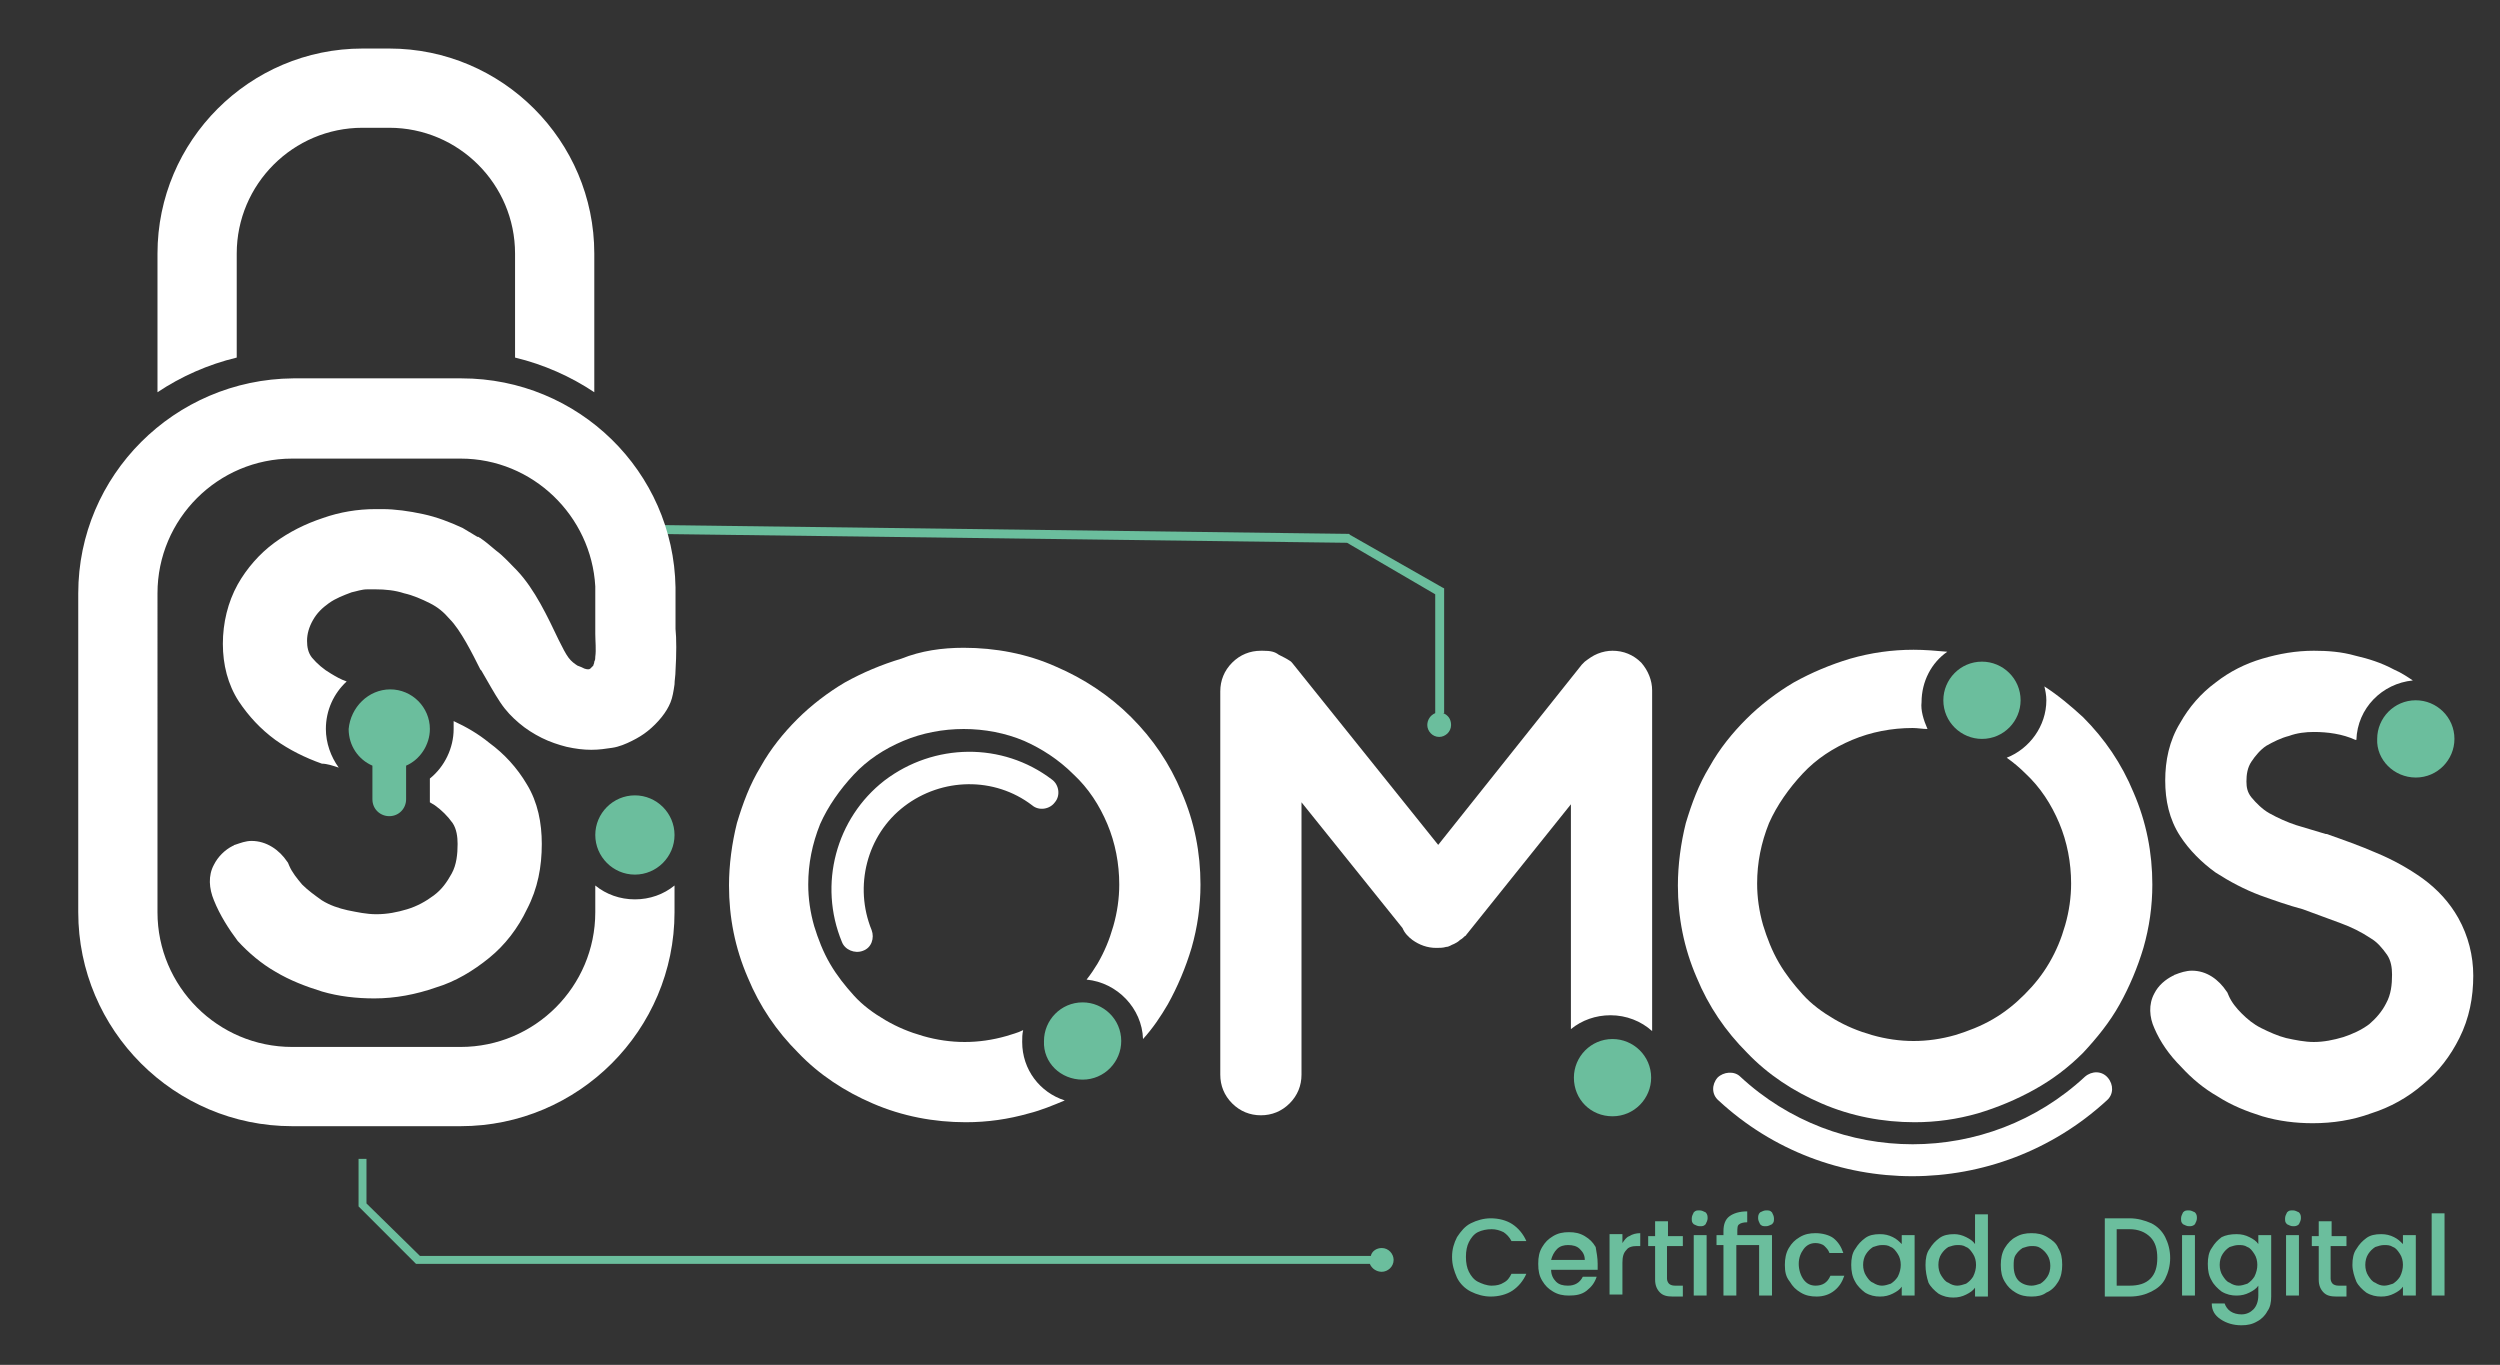
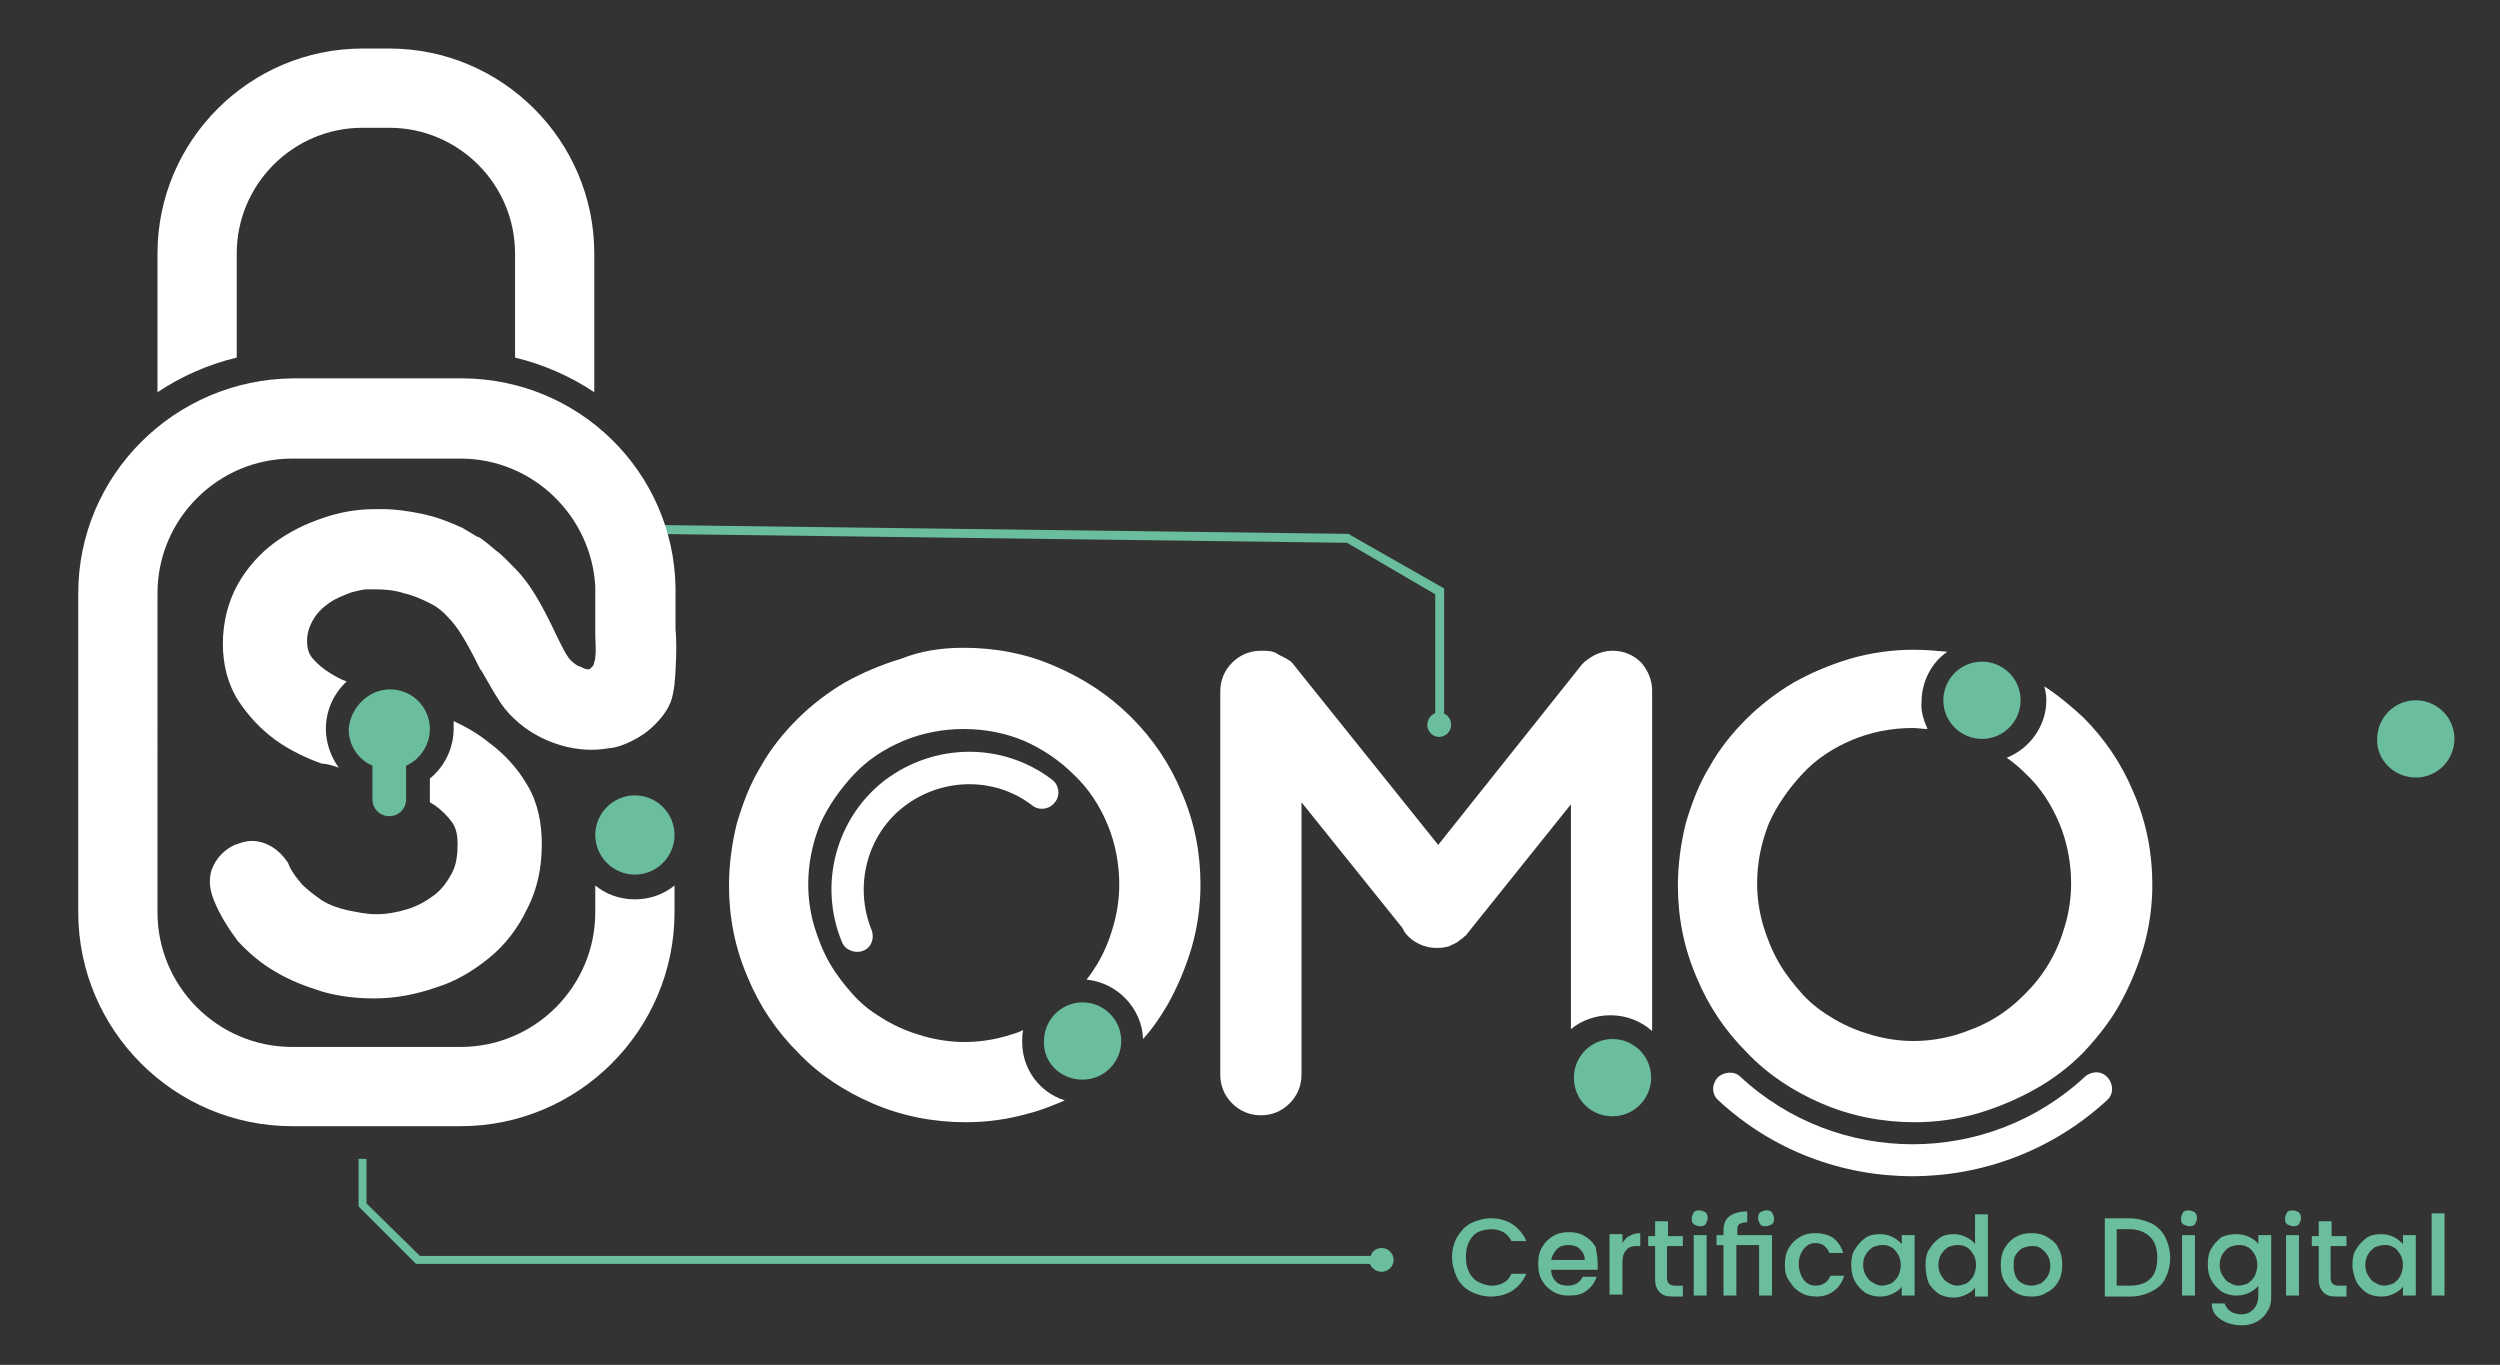
<svg xmlns="http://www.w3.org/2000/svg" id="Camada_1" x="0px" y="0px" viewBox="0 0 252.4 137.8" style="enable-background:new 0 0 252.4 137.8;" xml:space="preserve">
  <rect x="0" y="0" width="252.4" height="137.8" fill="#333333" stroke="none" />
  <style type="text/css">	.st0{fill-rule:evenodd;clip-rule:evenodd;fill:#6BBE9D;}	.st1{fill-rule:evenodd;clip-rule:evenodd;fill:#FFFFFF;}</style>
  <g>
    <path class="st0" d="M146.6,126.9c0-0.8,0.2-1.4,0.5-2c0.4-0.6,0.8-1.1,1.4-1.4c0.6-0.3,1.3-0.5,2-0.5c0.8,0,1.6,0.2,2.2,0.6  c0.6,0.4,1.1,1,1.4,1.7h-1.5c-0.2-0.4-0.5-0.7-0.8-0.9c-0.4-0.2-0.8-0.3-1.2-0.3c-0.5,0-1,0.1-1.4,0.3c-0.4,0.2-0.7,0.6-0.9,1  c-0.2,0.4-0.3,0.9-0.3,1.5c0,0.6,0.1,1.1,0.3,1.5c0.2,0.4,0.5,0.8,0.9,1c0.4,0.2,0.9,0.4,1.4,0.4c0.5,0,0.9-0.1,1.2-0.3  c0.4-0.2,0.6-0.5,0.8-0.9h1.5c-0.3,0.7-0.8,1.3-1.4,1.7c-0.6,0.4-1.4,0.6-2.2,0.6c-0.7,0-1.4-0.2-2-0.5c-0.6-0.3-1.1-0.8-1.4-1.4  C146.8,128.3,146.6,127.7,146.6,126.9L146.6,126.9z M161.3,127.6c0,0.2,0,0.4,0,0.6h-4.7c0,0.5,0.2,0.9,0.5,1.2  c0.3,0.3,0.7,0.4,1.2,0.4c0.7,0,1.2-0.3,1.5-0.9h1.4c-0.2,0.6-0.5,1-1,1.4c-0.5,0.4-1.1,0.5-1.8,0.5c-0.6,0-1.1-0.1-1.6-0.4  c-0.5-0.3-0.8-0.6-1.1-1.1c-0.3-0.5-0.4-1-0.4-1.7s0.1-1.2,0.4-1.7c0.3-0.5,0.6-0.8,1.1-1.1c0.5-0.3,1-0.4,1.6-0.4  c0.6,0,1.1,0.1,1.6,0.4c0.5,0.3,0.8,0.6,1.1,1.1C161.2,126.5,161.3,127,161.3,127.6L161.3,127.6z M160,127.2c0-0.5-0.2-0.8-0.5-1.1  c-0.3-0.3-0.7-0.4-1.2-0.4c-0.4,0-0.8,0.1-1.1,0.4c-0.3,0.3-0.5,0.7-0.6,1.1H160L160,127.2z M163.8,125.5c0.2-0.3,0.4-0.6,0.7-0.7  c0.3-0.2,0.7-0.3,1.1-0.3v1.3h-0.3c-0.5,0-0.9,0.1-1.1,0.4c-0.3,0.3-0.4,0.7-0.4,1.3v3.2h-1.3v-6.1h1.3V125.5L163.8,125.5z   M168.3,125.7v3.4c0,0.2,0.1,0.4,0.2,0.5c0.1,0.1,0.3,0.2,0.6,0.2h0.8v1.1h-1c-0.6,0-1-0.1-1.3-0.4c-0.3-0.3-0.5-0.7-0.5-1.3v-3.4  h-0.7v-1h0.7v-1.5h1.3v1.5h1.5v1H168.3L168.3,125.7z M171.6,123.8c-0.2,0-0.4-0.1-0.6-0.2c-0.2-0.2-0.2-0.3-0.2-0.6  c0-0.2,0.1-0.4,0.2-0.6c0.2-0.2,0.3-0.2,0.6-0.2c0.2,0,0.4,0.1,0.6,0.2c0.2,0.2,0.2,0.4,0.2,0.6c0,0.2-0.1,0.4-0.2,0.6  C172,123.8,171.9,123.8,171.6,123.8L171.6,123.8z M172.3,124.7v6.1H171v-6.1H172.3L172.3,124.7z M175.4,124.7h3.5v6.1h-1.3v-5.1  h-2.3v5.1h-1.3v-5.1h-0.7v-1h0.7v-0.4c0-0.7,0.2-1.2,0.6-1.5c0.4-0.3,1-0.5,1.8-0.5v1.1c-0.4,0-0.7,0.1-0.8,0.2  c-0.2,0.1-0.2,0.4-0.2,0.8V124.7L175.4,124.7z M178.3,123.8c0.2,0,0.4-0.1,0.6-0.2c0.2-0.2,0.2-0.3,0.2-0.6c0-0.2-0.1-0.4-0.2-0.6  c-0.2-0.2-0.3-0.2-0.6-0.2c-0.2,0-0.4,0.1-0.6,0.2c-0.2,0.2-0.2,0.4-0.2,0.6c0,0.2,0.1,0.4,0.2,0.6  C177.9,123.8,178,123.8,178.3,123.8L178.3,123.8z M180.2,127.7c0-0.6,0.1-1.2,0.4-1.7c0.3-0.5,0.6-0.8,1.1-1.1  c0.5-0.3,1-0.4,1.6-0.4c0.7,0,1.4,0.2,1.8,0.5c0.5,0.4,0.8,0.9,1,1.5h-1.4c-0.1-0.3-0.3-0.5-0.5-0.7c-0.2-0.2-0.6-0.3-0.9-0.3  c-0.5,0-0.9,0.2-1.2,0.6c-0.3,0.4-0.5,0.9-0.5,1.5s0.2,1.2,0.5,1.6c0.3,0.4,0.7,0.6,1.2,0.6c0.7,0,1.2-0.3,1.5-1h1.4  c-0.2,0.6-0.5,1.1-1,1.5c-0.5,0.4-1.1,0.6-1.8,0.6c-0.6,0-1.1-0.1-1.6-0.4c-0.5-0.3-0.8-0.6-1.1-1.1  C180.3,128.9,180.2,128.4,180.2,127.7L180.2,127.7z M186.9,127.7c0-0.6,0.1-1.2,0.4-1.6c0.3-0.5,0.6-0.8,1-1.1  c0.4-0.3,0.9-0.4,1.5-0.4c0.5,0,0.9,0.1,1.3,0.3c0.4,0.2,0.6,0.4,0.9,0.7v-0.9h1.3v6.1h-1.3v-0.9c-0.2,0.3-0.5,0.5-0.9,0.7  c-0.4,0.2-0.8,0.3-1.3,0.3c-0.5,0-1-0.1-1.5-0.4c-0.4-0.3-0.8-0.7-1-1.1C187,128.9,186.9,128.3,186.9,127.7L186.9,127.7z   M191.9,127.7c0-0.4-0.1-0.8-0.3-1.1c-0.2-0.3-0.4-0.6-0.7-0.7c-0.3-0.2-0.6-0.2-0.9-0.2c-0.3,0-0.6,0.1-0.9,0.2  c-0.3,0.2-0.5,0.4-0.7,0.7c-0.2,0.3-0.3,0.7-0.3,1.1c0,0.4,0.1,0.8,0.3,1.1c0.2,0.3,0.4,0.6,0.7,0.7c0.3,0.2,0.6,0.3,0.9,0.3  c0.3,0,0.6-0.1,0.9-0.2c0.3-0.2,0.5-0.4,0.7-0.7C191.8,128.5,191.9,128.1,191.9,127.7L191.9,127.7z M194.4,127.7  c0-0.6,0.1-1.2,0.4-1.6c0.3-0.5,0.6-0.8,1-1.1c0.4-0.3,0.9-0.4,1.5-0.4c0.4,0,0.8,0.1,1.2,0.3c0.4,0.2,0.7,0.4,0.9,0.7v-3h1.3v8.3  h-1.3v-0.9c-0.2,0.3-0.5,0.5-0.9,0.7c-0.4,0.2-0.8,0.3-1.3,0.3c-0.5,0-1-0.1-1.5-0.4c-0.4-0.3-0.8-0.7-1-1.1  C194.5,128.9,194.4,128.3,194.4,127.7L194.4,127.7z M199.5,127.7c0-0.4-0.1-0.8-0.3-1.1c-0.2-0.3-0.4-0.6-0.7-0.7  c-0.3-0.2-0.6-0.2-0.9-0.2c-0.3,0-0.6,0.1-0.9,0.2c-0.3,0.2-0.5,0.4-0.7,0.7c-0.2,0.3-0.3,0.7-0.3,1.1c0,0.4,0.1,0.8,0.3,1.1  c0.2,0.3,0.4,0.6,0.7,0.7c0.3,0.2,0.6,0.3,0.9,0.3c0.3,0,0.6-0.1,0.9-0.2c0.3-0.2,0.5-0.4,0.7-0.7  C199.4,128.5,199.5,128.1,199.5,127.7L199.5,127.7z M205.1,130.9c-0.6,0-1.1-0.1-1.6-0.4c-0.5-0.3-0.8-0.6-1.1-1.1  c-0.3-0.5-0.4-1-0.4-1.7c0-0.6,0.1-1.2,0.4-1.7c0.3-0.5,0.7-0.9,1.1-1.1c0.5-0.3,1-0.4,1.6-0.4s1.1,0.1,1.6,0.4  c0.5,0.3,0.9,0.6,1.1,1.1c0.3,0.5,0.4,1,0.4,1.7c0,0.6-0.1,1.2-0.4,1.7c-0.3,0.5-0.7,0.9-1.2,1.1  C206.2,130.8,205.7,130.9,205.1,130.9L205.1,130.9z M205.1,129.8c0.3,0,0.6-0.1,0.9-0.2c0.3-0.2,0.5-0.4,0.7-0.7  c0.2-0.3,0.3-0.7,0.3-1.1c0-0.4-0.1-0.8-0.3-1.1c-0.2-0.3-0.4-0.5-0.7-0.7c-0.3-0.2-0.6-0.2-0.9-0.2c-0.3,0-0.6,0.1-0.9,0.2  c-0.3,0.2-0.5,0.4-0.7,0.7c-0.2,0.3-0.2,0.7-0.2,1.1c0,0.7,0.2,1.2,0.5,1.5C204.1,129.6,204.6,129.8,205.1,129.8L205.1,129.8z   M215,123c0.8,0,1.5,0.2,2.2,0.5c0.6,0.3,1.1,0.8,1.4,1.4c0.3,0.6,0.5,1.3,0.5,2.1s-0.2,1.5-0.5,2.1c-0.3,0.6-0.8,1-1.4,1.3  c-0.6,0.3-1.3,0.5-2.2,0.5h-2.5V123H215L215,123z M215,129.8c0.9,0,1.6-0.2,2.1-0.7c0.5-0.5,0.7-1.2,0.7-2.1c0-0.9-0.2-1.6-0.7-2.1  c-0.5-0.5-1.2-0.8-2.1-0.8h-1.3v5.7H215L215,129.8z M221,123.8c-0.2,0-0.4-0.1-0.6-0.2c-0.2-0.2-0.2-0.3-0.2-0.6  c0-0.2,0.1-0.4,0.2-0.6c0.2-0.2,0.3-0.2,0.6-0.2c0.2,0,0.4,0.1,0.6,0.2c0.2,0.2,0.2,0.4,0.2,0.6c0,0.2-0.1,0.4-0.2,0.6  C221.4,123.8,221.2,123.8,221,123.8L221,123.8z M221.6,124.7v6.1h-1.3v-6.1H221.6L221.6,124.7z M225.8,124.6c0.5,0,0.9,0.1,1.3,0.3  c0.4,0.2,0.7,0.4,0.9,0.7v-0.9h1.3v6.2c0,0.6-0.1,1.1-0.4,1.5c-0.2,0.4-0.6,0.8-1,1c-0.5,0.3-1,0.4-1.6,0.4c-0.8,0-1.5-0.2-2.1-0.6  c-0.6-0.4-0.9-0.9-0.9-1.6h1.3c0.1,0.3,0.3,0.6,0.6,0.8c0.3,0.2,0.7,0.3,1.1,0.3c0.5,0,0.9-0.2,1.2-0.5c0.3-0.3,0.5-0.8,0.5-1.4v-1  c-0.2,0.3-0.5,0.5-0.9,0.7c-0.4,0.2-0.8,0.3-1.3,0.3c-0.5,0-1-0.1-1.5-0.4c-0.4-0.3-0.8-0.7-1-1.1c-0.3-0.5-0.4-1-0.4-1.7  c0-0.6,0.1-1.2,0.4-1.6c0.3-0.5,0.6-0.8,1-1.1C224.7,124.7,225.2,124.6,225.8,124.6L225.8,124.6z M227.9,127.7  c0-0.4-0.1-0.8-0.3-1.1c-0.2-0.3-0.4-0.6-0.7-0.7c-0.3-0.2-0.6-0.2-0.9-0.2c-0.3,0-0.6,0.1-0.9,0.2c-0.3,0.2-0.5,0.4-0.7,0.7  c-0.2,0.3-0.3,0.7-0.3,1.1c0,0.4,0.1,0.8,0.3,1.1c0.2,0.3,0.4,0.6,0.7,0.7c0.3,0.2,0.6,0.3,0.9,0.3c0.3,0,0.6-0.1,0.9-0.2  c0.3-0.2,0.5-0.4,0.7-0.7C227.8,128.5,227.9,128.1,227.9,127.7L227.9,127.7z M231.5,123.8c-0.2,0-0.4-0.1-0.6-0.2  c-0.2-0.2-0.2-0.3-0.2-0.6c0-0.2,0.1-0.4,0.2-0.6c0.2-0.2,0.3-0.2,0.6-0.2c0.2,0,0.4,0.1,0.6,0.2c0.2,0.2,0.2,0.4,0.2,0.6  c0,0.2-0.1,0.4-0.2,0.6C231.9,123.8,231.7,123.8,231.5,123.8L231.5,123.8z M232.1,124.7v6.1h-1.3v-6.1H232.1L232.1,124.7z   M235.3,125.7v3.4c0,0.2,0.1,0.4,0.2,0.5c0.1,0.1,0.3,0.2,0.6,0.2h0.8v1.1h-1c-0.6,0-1-0.1-1.3-0.4c-0.3-0.3-0.5-0.7-0.5-1.3v-3.4  h-0.7v-1h0.7v-1.5h1.3v1.5h1.5v1H235.3L235.3,125.7z M237.5,127.7c0-0.6,0.1-1.2,0.4-1.6c0.3-0.5,0.6-0.8,1-1.1  c0.4-0.3,0.9-0.4,1.5-0.4c0.5,0,0.9,0.1,1.3,0.3c0.4,0.2,0.6,0.4,0.9,0.7v-0.9h1.3v6.1h-1.3v-0.9c-0.2,0.3-0.5,0.5-0.9,0.7  c-0.4,0.2-0.8,0.3-1.3,0.3c-0.5,0-1-0.1-1.5-0.4c-0.4-0.3-0.8-0.7-1-1.1C237.7,128.9,237.5,128.3,237.5,127.7L237.5,127.7z   M242.6,127.7c0-0.4-0.1-0.8-0.3-1.1c-0.2-0.3-0.4-0.6-0.7-0.7c-0.3-0.2-0.6-0.2-0.9-0.2s-0.6,0.1-0.9,0.2  c-0.3,0.2-0.5,0.4-0.7,0.7c-0.2,0.3-0.3,0.7-0.3,1.1c0,0.4,0.1,0.8,0.3,1.1c0.2,0.3,0.4,0.6,0.7,0.7c0.3,0.2,0.6,0.3,0.9,0.3  c0.3,0,0.6-0.1,0.9-0.2c0.3-0.2,0.5-0.4,0.7-0.7C242.5,128.5,242.6,128.1,242.6,127.7L242.6,127.7z M246.8,122.5v8.3h-1.3v-8.3  H246.8z" />
    <path class="st1" d="M242.6,77c1.4,0,2.5-1.1,2.5-2.5c0-1.4-1.1-2.5-2.5-2.5c-1.4,0-2.5,1.1-2.5,2.5C240.2,75.9,241.3,77,242.6,77z  " />
    <path class="st1" d="M97.3,65.4c3.2,0,6.4,0.6,9.3,1.9c2.8,1.2,5.4,2.9,7.6,5.1c2.2,2.2,3.9,4.7,5.1,7.6c1.3,3,1.9,6.1,1.9,9.3  c0,2.2-0.3,4.3-0.9,6.4c-0.6,2-1.4,3.9-2.4,5.7c-0.7,1.2-1.5,2.4-2.5,3.5c-0.1-3.1-2.6-5.7-5.7-6c0.4-0.5,0.8-1.1,1.1-1.6  c0.7-1.2,1.2-2.4,1.6-3.8c0.4-1.4,0.6-2.8,0.6-4.2c0-2.1-0.4-4.2-1.2-6.1c-0.8-1.9-1.9-3.6-3.4-5c-1.5-1.5-3.2-2.6-5-3.4  c-1.9-0.8-4-1.2-6.1-1.2c-2.1,0-4.2,0.4-6.1,1.2c-1.9,0.8-3.6,1.9-5,3.4c-1.4,1.5-2.6,3.2-3.4,5c-0.8,2-1.2,4-1.2,6.1  c0,1.4,0.2,2.8,0.6,4.2c0.4,1.3,0.9,2.6,1.6,3.8c0.7,1.2,1.5,2.2,2.4,3.2c0.9,1,2,1.8,3.2,2.5c1.2,0.7,2.4,1.2,3.8,1.6  c1.4,0.4,2.8,0.6,4.2,0.6c1.4,0,2.8-0.2,4.2-0.6c0.6-0.2,1.1-0.3,1.7-0.6c-0.1,0.4-0.1,0.8-0.1,1.2c0,2.8,1.8,5.1,4.3,5.9  c-1.2,0.5-2.4,1-3.6,1.3c-2.1,0.6-4.2,0.9-6.4,0.9c-3.2,0-6.4-0.6-9.4-1.9c-2.8-1.2-5.4-2.9-7.5-5.1c-2.2-2.2-3.9-4.7-5.1-7.6  c-1.3-3-1.9-6.1-1.9-9.3c0-2.1,0.3-4.3,0.8-6.3c0.6-2,1.3-3.9,2.4-5.7c1-1.8,2.3-3.4,3.7-4.8c1.4-1.4,3.1-2.7,4.8-3.7  c1.8-1,3.7-1.8,5.7-2.4C93,65.7,95.1,65.4,97.3,65.4z" />
    <path class="st1" d="M129.1,66.1c0.4,0.2,0.8,0.4,1.1,0.6c0.2,0.1,0.3,0.3,0.4,0.4l14.6,18.2l14.5-18.2c0.1-0.1,0.2-0.2,0.3-0.3  c0.4-0.3,0.8-0.6,1.3-0.8c0.5-0.2,1-0.3,1.5-0.3c1.1,0,2.1,0.4,2.9,1.2c0,0,0,0,0,0c0.7,0.8,1.1,1.8,1.1,2.8v34.4  c-1.1-1-2.6-1.6-4.2-1.6c-1.5,0-2.9,0.5-4,1.4V81.2l-10.5,13.1c-0.1,0.1-0.1,0.2-0.2,0.2c-0.1,0.1-0.3,0.3-0.5,0.4  c-0.2,0.2-0.4,0.3-0.6,0.4c-0.3,0.1-0.5,0.3-0.8,0.3c-0.3,0.1-0.7,0.1-1,0.1c-0.9,0-1.7-0.3-2.4-0.8c-0.4-0.3-0.8-0.7-1-1.2  l-10.2-12.7v27.5c0,1.1-0.4,2.1-1.2,2.9c-0.8,0.8-1.8,1.2-2.9,1.2c-1.1,0-2.1-0.4-2.9-1.2c-0.8-0.8-1.2-1.8-1.2-2.9V69.8  c0-1.1,0.4-2.1,1.2-2.9c0.8-0.8,1.8-1.2,2.9-1.2c0,0,0.1,0,0.1,0c0,0,0.1,0,0.1,0C128.3,65.7,128.7,65.8,129.1,66.1z" />
    <path class="st1" d="M194.6,73.6c-0.5,0-1-0.1-1.5-0.1c-2.1,0-4.2,0.4-6.1,1.2c-1.9,0.8-3.6,1.9-5,3.4c-1.4,1.5-2.6,3.2-3.4,5  c-0.8,2-1.2,4-1.2,6.1c0,1.4,0.2,2.8,0.6,4.2c0.4,1.3,0.9,2.6,1.6,3.8c0.7,1.2,1.5,2.2,2.4,3.2c0.9,1,2,1.8,3.2,2.5  c1.2,0.7,2.4,1.2,3.8,1.6c1.4,0.4,2.8,0.6,4.2,0.6c1.4,0,2.8-0.2,4.2-0.6c1.3-0.4,2.6-0.9,3.8-1.6c1.2-0.7,2.2-1.5,3.2-2.5  c1-1,1.8-2,2.5-3.2c0.7-1.2,1.2-2.4,1.6-3.8c0.4-1.4,0.6-2.8,0.6-4.2c0-2.1-0.4-4.2-1.2-6.1c-0.8-1.9-1.9-3.6-3.4-5  c-0.6-0.6-1.2-1.1-1.9-1.6c2.3-0.9,4-3.2,4-5.8c0-0.5-0.1-1-0.2-1.4c1.4,0.9,2.7,2,3.9,3.1c2.2,2.2,3.9,4.7,5.1,7.6  c1.3,3,1.9,6.1,1.9,9.3c0,2.2-0.3,4.3-0.9,6.4c-0.6,2-1.4,3.9-2.4,5.7c-1,1.8-2.3,3.4-3.7,4.9c-1.5,1.5-3.1,2.7-4.9,3.7  c-1.8,1-3.7,1.8-5.7,2.4c-2.1,0.6-4.2,0.9-6.4,0.9c-3.2,0-6.4-0.6-9.4-1.9c-2.8-1.2-5.4-2.9-7.5-5.1c-2.2-2.2-3.9-4.7-5.1-7.6  c-1.3-3-1.9-6.1-1.9-9.3c0-2.1,0.3-4.3,0.8-6.3c0.6-2,1.3-3.9,2.4-5.7c1-1.8,2.3-3.4,3.7-4.8c1.4-1.4,3.1-2.7,4.8-3.7  c1.8-1,3.7-1.8,5.7-2.4c2.1-0.6,4.2-0.9,6.4-0.9c1.1,0,2.3,0.1,3.4,0.2c-1.6,1.1-2.6,3-2.6,5.1C193.9,71.7,194.2,72.7,194.6,73.6z" />
    <path class="st0" d="M145.7,72c0.5,0.2,0.8,0.6,0.8,1.2c0,0.7-0.6,1.2-1.2,1.2c-0.7,0-1.2-0.6-1.2-1.2c0-0.5,0.3-1,0.8-1.2V60  l-8.9-5.2l-70.3-0.9v-0.9l70.5,0.9l0.1,0.1l9.3,5.3l0.2,0.1V72z" />
-     <path class="st1" d="M217.5,103.8c-0.5-1.1-0.6-2.4,0-3.5c0.4-0.8,1.1-1.4,1.9-1.8c0.1,0,0.1-0.1,0.2-0.1c0.5-0.2,1.1-0.4,1.7-0.4  c1.5,0,2.7,0.9,3.5,2.1c0.1,0.1,0.1,0.2,0.2,0.4c0.3,0.7,0.8,1.3,1.3,1.8c0.6,0.6,1.2,1.1,2,1.5c0.8,0.4,1.7,0.8,2.5,1  c0.9,0.2,1.9,0.4,2.8,0.4c1,0,2-0.2,3-0.5c0.9-0.3,1.8-0.7,2.6-1.3c0.7-0.6,1.3-1.3,1.7-2.1c0.5-0.9,0.6-1.9,0.6-2.9  c0-0.7-0.1-1.4-0.5-2c-0.5-0.7-1-1.3-1.7-1.7c-0.9-0.6-1.9-1.1-3-1.5c-1.3-0.5-2.5-0.9-3.8-1.4c-1.5-0.4-2.9-0.9-4.3-1.4  c-1.6-0.6-3.1-1.4-4.5-2.3c-1.4-1-2.7-2.3-3.6-3.7c-1.1-1.7-1.5-3.6-1.5-5.6c0-2,0.4-4,1.5-5.8c0.9-1.6,2.1-3,3.6-4.1  c1.4-1.1,3-1.9,4.7-2.4c1.7-0.5,3.4-0.8,5.2-0.8c1.4,0,2.8,0.1,4.2,0.5c1.3,0.3,2.6,0.7,3.9,1.4c0.7,0.3,1.3,0.7,1.9,1.1  c-3.1,0.3-5.6,2.8-5.7,6l-0.1,0c-1.3-0.6-2.8-0.8-4.2-0.8c-0.8,0-1.7,0.1-2.5,0.4c-0.8,0.2-1.6,0.6-2.3,1c-0.6,0.4-1.1,1-1.5,1.6  c-0.4,0.6-0.5,1.3-0.5,2c0,0.6,0.1,1.1,0.5,1.6c0.5,0.6,1.1,1.2,1.8,1.6c0.9,0.5,1.8,0.9,2.7,1.2c1,0.3,2,0.6,3,0.9  c0,0,0.1,0,0.1,0c1.7,0.6,3.4,1.2,5,1.9c1.7,0.7,3.3,1.6,4.7,2.6c1.5,1.1,2.7,2.4,3.6,4c1,1.8,1.5,3.8,1.5,5.8  c0,2.2-0.4,4.3-1.4,6.3c-0.9,1.8-2.1,3.4-3.7,4.7c-1.5,1.3-3.3,2.3-5.2,2.9c-1.9,0.7-3.9,1-5.9,1c-1.7,0-3.4-0.2-5.1-0.7  c-1.6-0.5-3.1-1.1-4.5-2c-1.4-0.8-2.6-1.8-3.7-3C219,106.5,218.1,105.2,217.5,103.8z" />
    <path class="st0" d="M200.1,74.6c2.2,0,3.9-1.8,3.9-3.9c0-2.2-1.8-3.9-3.9-3.9c-2.2,0-3.9,1.8-3.9,3.9  C196.2,72.9,198,74.6,200.1,74.6z" />
    <path class="st0" d="M162.8,112.7c2.2,0,3.9-1.8,3.9-3.9c0-2.2-1.8-3.9-3.9-3.9c-2.2,0-3.9,1.8-3.9,3.9  C158.9,111,160.6,112.7,162.8,112.7z" />
    <path class="st0" d="M243.9,78.5c2.2,0,3.9-1.8,3.9-3.9c0-2.2-1.8-3.9-3.9-3.9c-2.2,0-3.9,1.8-3.9,3.9  C239.9,76.7,241.7,78.5,243.9,78.5z" />
    <path class="st0" d="M109.3,109c2.2,0,3.9-1.8,3.9-3.9c0-2.2-1.8-3.9-3.9-3.9c-2.2,0-3.9,1.8-3.9,3.9  C105.3,107.3,107.1,109,109.3,109z" />
    <path class="st1" d="M85,95.1c-2.4-5.8-0.6-12.5,4.3-16.3c5-3.8,11.9-3.9,16.9-0.1c0.7,0.5,0.9,1.6,0.3,2.3  c-0.5,0.7-1.6,0.9-2.3,0.3c-3.8-2.9-9.1-2.8-12.9,0.1c-3.8,2.9-5.1,8.1-3.3,12.5c0.3,0.8,0,1.8-0.9,2.1  C86.3,96.3,85.3,95.9,85,95.1z" />
    <path class="st1" d="M175.7,108.7c9.8,9.1,25,9.1,34.8,0c0.7-0.6,1.7-0.6,2.3,0.1c0.6,0.7,0.6,1.7-0.1,2.3  c-11.1,10.2-28.2,10.2-39.2,0c-0.7-0.6-0.7-1.6-0.1-2.3C174,108.2,175.1,108.1,175.7,108.7z" />
    <path class="st1" d="M21.6,90.9c-0.5-1.2-0.6-2.5,0-3.6c0.4-0.8,1.1-1.5,1.9-1.9c0.1,0,0.1-0.1,0.2-0.1c0.6-0.2,1.1-0.4,1.7-0.4  c1.5,0,2.8,0.9,3.6,2.1c0.1,0.1,0.1,0.2,0.2,0.4c0.3,0.7,0.8,1.3,1.3,1.9c0.6,0.6,1.3,1.1,2,1.6c0.8,0.5,1.7,0.8,2.6,1  c1,0.2,1.9,0.4,2.9,0.4c1.1,0,2.1-0.2,3.1-0.5c1-0.3,1.9-0.8,2.7-1.4c0.8-0.6,1.3-1.3,1.8-2.2c0.5-0.9,0.6-2,0.6-3  c0-0.7-0.1-1.5-0.5-2.1c-0.5-0.7-1.1-1.3-1.8-1.8c-0.2-0.1-0.3-0.2-0.5-0.3c0-0.1,0-0.2,0-0.4v-2c1.5-1.2,2.4-3.1,2.4-5  c0-0.3,0-0.5,0-0.8c1.3,0.6,2.5,1.3,3.6,2.2c1.5,1.1,2.8,2.5,3.8,4.2c1.1,1.8,1.5,3.9,1.5,6c0,2.3-0.4,4.5-1.5,6.6  c-0.9,1.9-2.2,3.6-3.8,4.9c-1.6,1.3-3.4,2.4-5.4,3c-2,0.7-4.1,1.1-6.2,1.1c-1.8,0-3.6-0.2-5.3-0.7c-1.6-0.5-3.2-1.1-4.7-2  c-1.4-0.8-2.7-1.9-3.8-3.1C23.1,93.8,22.2,92.4,21.6,90.9L21.6,90.9z M34.2,77.5c-0.8-1.1-1.3-2.5-1.3-3.9c0-1.9,0.8-3.6,2.1-4.8  c-0.6-0.2-1.1-0.5-1.6-0.8c-0.7-0.4-1.4-1-1.9-1.6c-0.4-0.5-0.5-1.1-0.5-1.7c0-0.7,0.2-1.4,0.6-2.1c0.4-0.7,0.9-1.2,1.6-1.7  c0.7-0.5,1.5-0.8,2.3-1.1c0.5-0.1,1-0.3,1.6-0.3c0.3,0,0.5,0,0.8,0c1,0,2,0.1,2.9,0.4c0.9,0.2,1.8,0.6,2.6,1c0.8,0.4,1.4,0.9,2,1.6  c1.1,1.1,2.3,3.5,3.1,5.1l0.1,0.1c0.7,1.2,1.3,2.3,1.9,3.2c0.6,0.9,1.2,1.5,1.9,2.1c0.7,0.6,1.5,1.1,2.3,1.5  c0.8,0.4,1.7,0.7,2.5,0.9c0.9,0.2,1.7,0.3,2.5,0.3c0.8,0,1.4-0.1,2.1-0.2s1.4-0.4,2-0.7c0.6-0.3,1.1-0.6,1.6-1  c0.5-0.4,1-0.9,1.4-1.4c0.4-0.5,0.7-1,0.9-1.5c0.2-0.5,0.3-1.1,0.4-1.8c0-0.4,0.1-0.9,0.1-1.4c0.1-1.6,0.1-3.3,0-4.2  c0-0.4,0-4.2,0-4.2c-0.2-11.7-9.8-21.1-21.6-21.1h-17C17.6,38.3,7.9,48,7.9,59.9v32.2c0,11.9,9.7,21.6,21.6,21.6h17  c11.9,0,21.6-9.7,21.6-21.6v-2.7c-1.1,0.9-2.5,1.4-4,1.4c-1.5,0-2.9-0.5-4-1.4v2.7c0,7.5-6.1,13.6-13.6,13.6h-17  c-7.5,0-13.6-6.1-13.6-13.6V59.9c0-7.5,6.1-13.6,13.6-13.6h17c7.3,0,13.2,5.8,13.6,12.9l0,4.8c0,0.7,0.1,1.6,0,2.3l0,0  c0,0.2,0,0.3-0.1,0.5c0,0.2-0.1,0.3-0.1,0.4c-0.1,0.1-0.2,0.2-0.3,0.3c-0.1,0.1-0.3,0.1-0.6,0c-0.2-0.1-0.4-0.2-0.7-0.3  c-0.3-0.2-0.6-0.4-0.9-0.8c-0.3-0.4-0.6-1-1-1.8c-1.1-2.3-2.4-5.1-4.2-7c-0.6-0.6-1.4-1.5-2.1-2c-0.7-0.6-1.2-1-1.5-1.2l0,0l0,0  l0,0l0,0l0,0l0,0l0,0l0,0l0,0l0,0l0,0l0,0h0l0,0l0,0l0,0l0,0l0,0l0,0l0,0l0,0l0,0l0,0l0,0l0,0l0,0l0,0l0,0l0,0l0,0l0,0l0,0l0,0l0,0  l0,0l0,0l0,0l0,0l0,0l0,0l0,0l0,0l0,0l0,0l0,0l0,0l0,0l0,0l0,0l0,0l0,0l0,0l0,0l0,0l0,0l0,0l0,0l0,0l0,0l0,0l0,0l0,0l0,0l0,0l0,0  l0,0l0,0l0,0l0,0l0,0l0,0l0,0l0,0l0,0l0,0l0,0l0,0c-0.1-0.1-0.2-0.1-0.3-0.2l-0.1,0c-0.5-0.3-1-0.6-1.5-0.9c-1.3-0.6-2.6-1.1-4-1.4  c-1.4-0.3-2.8-0.5-4.1-0.5l0,0l-0.1,0h0H38l0,0h-0.1h0h0c-1.8,0-3.6,0.3-5.3,0.9c-1.8,0.6-3.4,1.4-4.9,2.5  c-1.5,1.1-2.8,2.6-3.7,4.2c-1,1.8-1.5,3.9-1.5,6c0,2.1,0.5,4.1,1.6,5.8c1,1.5,2.2,2.8,3.7,3.9c1.4,1,3,1.8,4.7,2.4  C33,77.1,33.6,77.3,34.2,77.5z" />
    <path class="st0" d="M39.4,69.6c2.2,0,4,1.8,4,4c0,1.6-1,3.1-2.4,3.7v3.4c0,0.9-0.7,1.7-1.7,1.7c-0.9,0-1.7-0.7-1.7-1.7v-3.4  c-1.4-0.6-2.4-2-2.4-3.7C35.4,71.4,37.2,69.6,39.4,69.6z" />
    <path class="st0" d="M64.1,88.3c2.2,0,4-1.8,4-4c0-2.2-1.8-4-4-4s-4,1.8-4,4C60.1,86.5,61.9,88.3,64.1,88.3z" />
    <path class="st1" d="M60,39.6v-14c0-11.4-9.3-20.7-20.7-20.7h-2.7c-11.4,0-20.7,9.3-20.7,20.7v14c2.4-1.6,5.1-2.8,8-3.5V25.6  c0-7,5.7-12.7,12.7-12.7h2.7c7,0,12.7,5.7,12.7,12.7v10.5C54.9,36.8,57.6,38,60,39.6z" />
    <path class="st0" d="M139.5,126c0.7,0,1.2,0.6,1.2,1.2c0,0.7-0.6,1.2-1.2,1.2c-0.5,0-1-0.3-1.2-0.8H42l-0.1-0.1l-5.6-5.6l-0.1-0.1  V117H37v4.5l5.4,5.3h96C138.5,126.3,139,126,139.5,126z" />
  </g>
</svg>